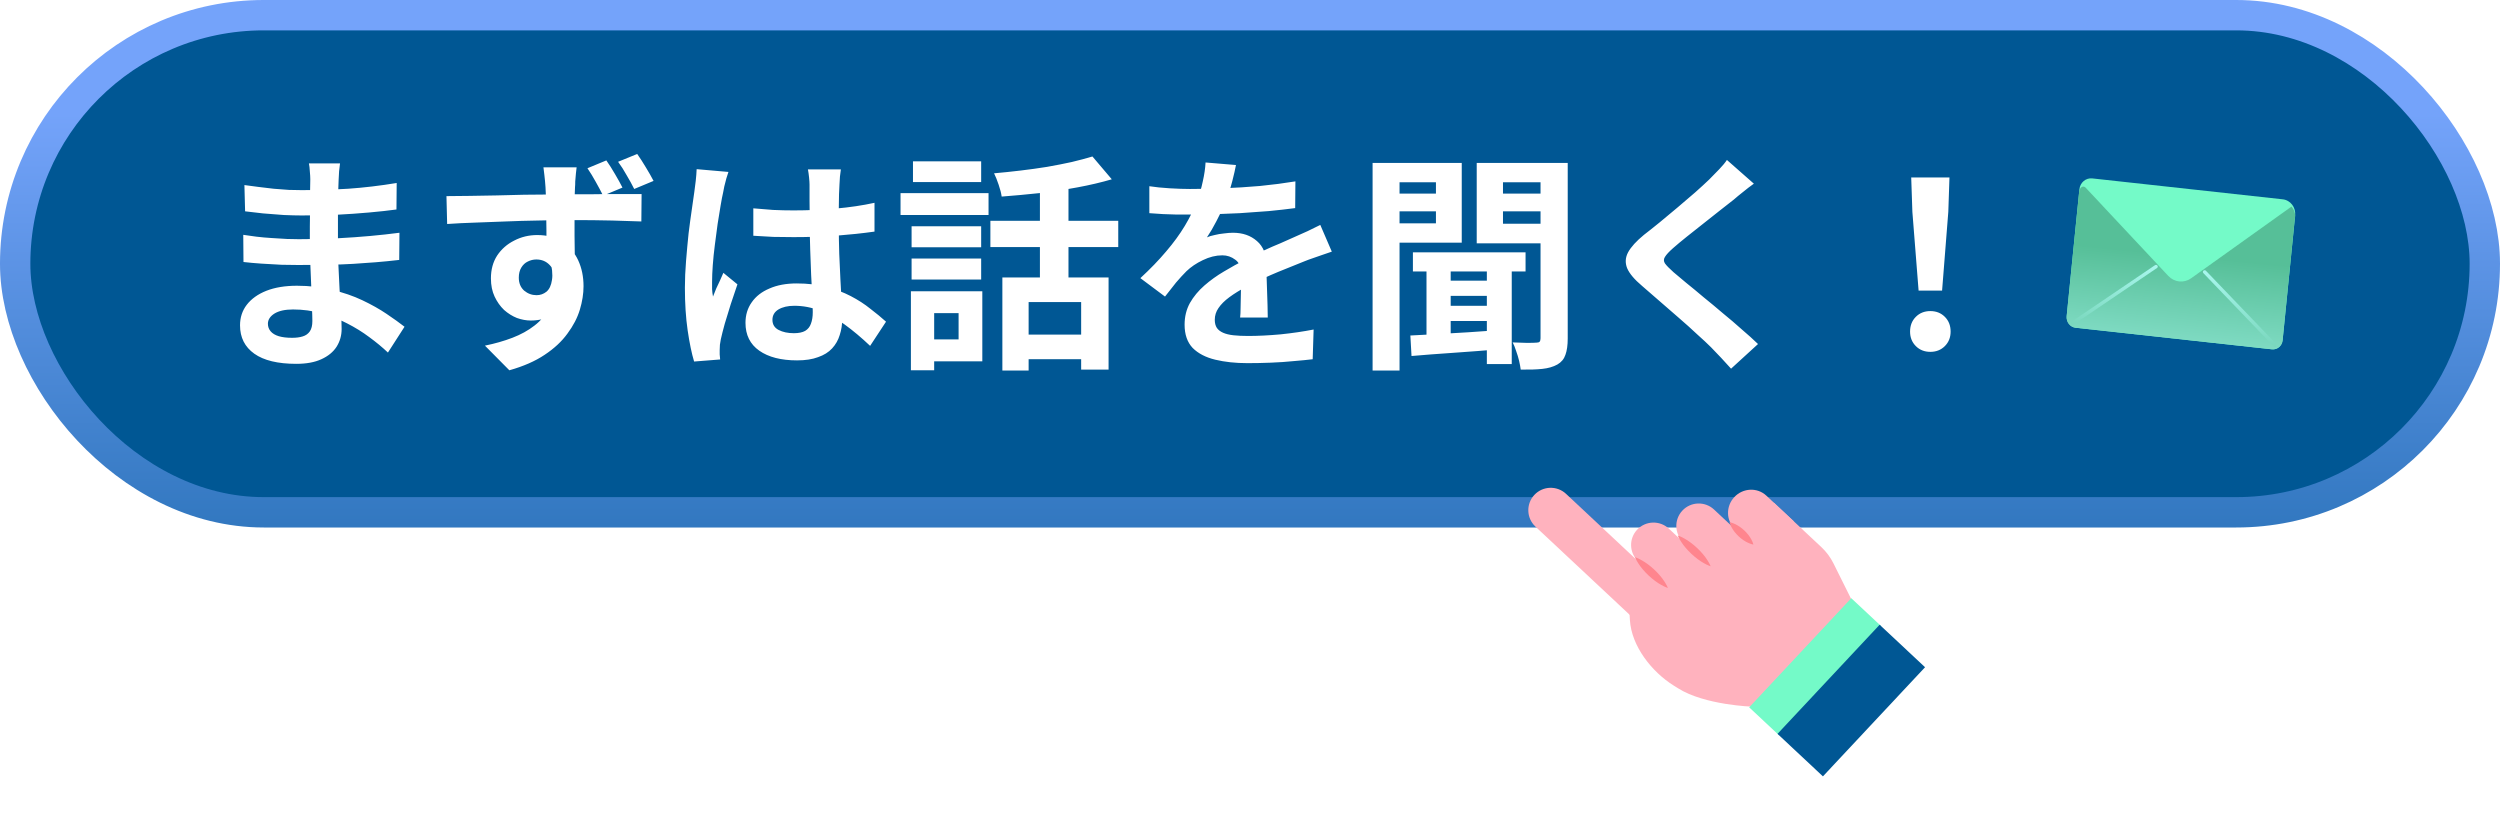
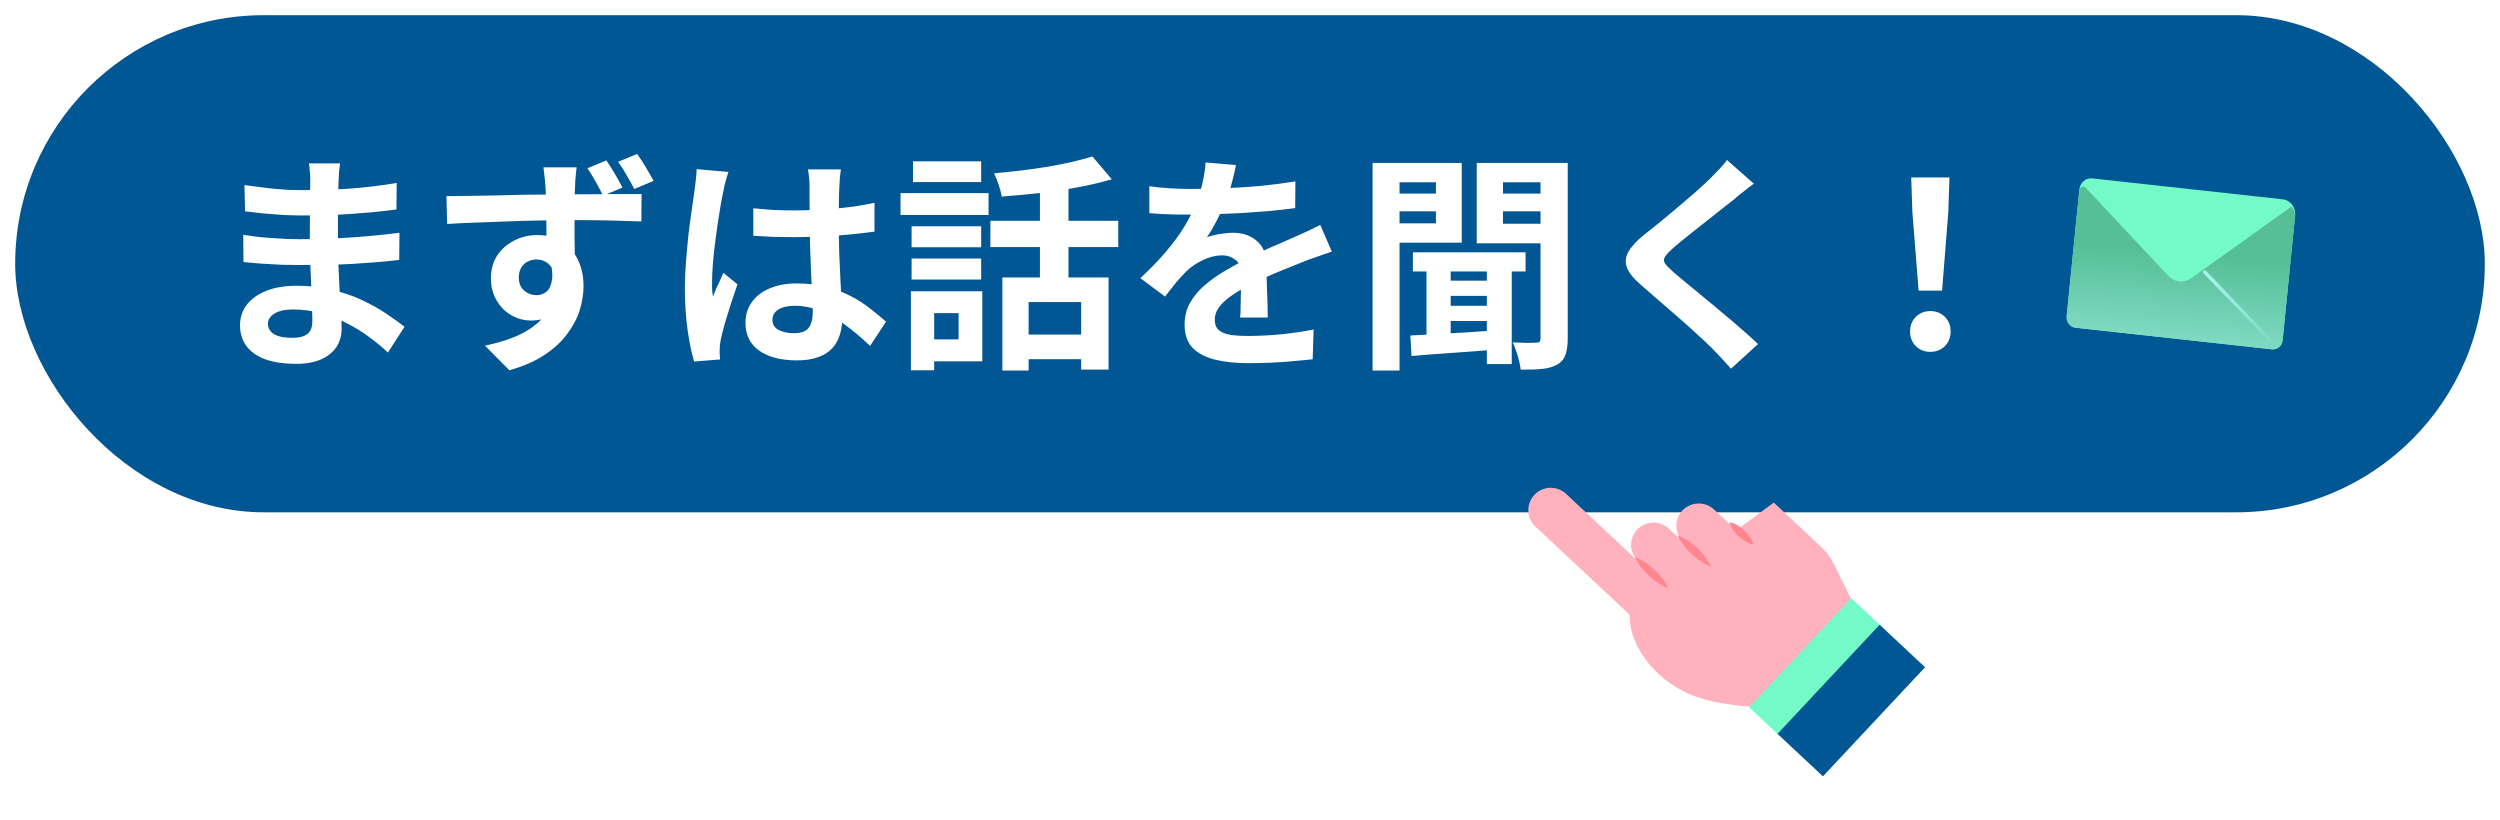
<svg xmlns="http://www.w3.org/2000/svg" width="247" height="81" viewBox="0 0 247 81" fill="none">
  <rect x="1.5" y="1.5" width="244" height="49.117" rx="24.559" fill="#005794" />
-   <rect x="1.5" y="1.5" width="244" height="49.117" rx="24.559" stroke="url(#paint0_linear_509_230)" stroke-width="3" />
  <path d="M33.594 16.144C33.563 16.372 33.533 16.63 33.503 16.918C33.487 17.191 33.472 17.472 33.457 17.761C33.442 18.064 33.427 18.474 33.412 18.99C33.396 19.49 33.389 20.044 33.389 20.651C33.389 21.258 33.389 21.858 33.389 22.449C33.389 23.041 33.389 23.58 33.389 24.066C33.389 24.703 33.404 25.416 33.434 26.205C33.465 26.979 33.503 27.768 33.548 28.572C33.609 29.361 33.654 30.105 33.685 30.803C33.73 31.486 33.753 32.055 33.753 32.51C33.753 33.147 33.586 33.732 33.252 34.263C32.918 34.779 32.418 35.188 31.75 35.492C31.098 35.795 30.27 35.947 29.269 35.947C27.448 35.947 26.067 35.613 25.126 34.946C24.186 34.278 23.715 33.345 23.715 32.146C23.715 31.372 23.935 30.697 24.375 30.12C24.83 29.528 25.475 29.065 26.31 28.732C27.16 28.398 28.169 28.231 29.337 28.231C30.581 28.231 31.742 28.367 32.82 28.641C33.912 28.898 34.906 29.24 35.802 29.665C36.697 30.09 37.493 30.537 38.191 31.008C38.89 31.478 39.481 31.903 39.967 32.282L38.328 34.832C37.782 34.316 37.167 33.807 36.484 33.307C35.817 32.806 35.081 32.351 34.276 31.941C33.487 31.531 32.645 31.205 31.75 30.962C30.87 30.704 29.937 30.575 28.95 30.575C28.161 30.575 27.547 30.712 27.107 30.985C26.682 31.258 26.469 31.592 26.469 31.986C26.469 32.275 26.56 32.525 26.742 32.738C26.924 32.95 27.19 33.109 27.539 33.216C27.888 33.322 28.328 33.375 28.859 33.375C29.269 33.375 29.618 33.33 29.906 33.238C30.21 33.147 30.445 32.98 30.612 32.738C30.779 32.495 30.862 32.153 30.862 31.713C30.862 31.38 30.847 30.902 30.817 30.279C30.802 29.657 30.779 28.974 30.748 28.231C30.718 27.472 30.688 26.729 30.657 26C30.627 25.272 30.612 24.627 30.612 24.066C30.612 23.519 30.612 22.95 30.612 22.358C30.627 21.751 30.635 21.152 30.635 20.56C30.635 19.968 30.635 19.43 30.635 18.944C30.65 18.443 30.657 18.034 30.657 17.715C30.657 17.503 30.642 17.244 30.612 16.941C30.597 16.622 30.566 16.357 30.521 16.144H33.594ZM24.148 18.284C24.557 18.345 25.012 18.405 25.513 18.466C26.014 18.527 26.522 18.587 27.038 18.648C27.569 18.694 28.07 18.732 28.541 18.762C29.011 18.777 29.421 18.785 29.77 18.785C31.317 18.785 32.858 18.739 34.39 18.648C35.938 18.542 37.539 18.352 39.193 18.079L39.17 20.697C38.396 20.803 37.501 20.902 36.484 20.993C35.468 21.084 34.383 21.16 33.23 21.22C32.091 21.266 30.946 21.288 29.793 21.288C29.322 21.288 28.738 21.273 28.04 21.243C27.357 21.198 26.674 21.144 25.991 21.084C25.308 21.008 24.717 20.939 24.216 20.879L24.148 18.284ZM24.034 23.201C24.398 23.261 24.83 23.322 25.331 23.383C25.832 23.443 26.34 23.489 26.856 23.519C27.387 23.549 27.888 23.58 28.358 23.61C28.829 23.625 29.216 23.633 29.519 23.633C30.931 23.633 32.205 23.603 33.343 23.542C34.496 23.481 35.574 23.405 36.575 23.314C37.577 23.223 38.541 23.117 39.466 22.996L39.443 25.681C38.654 25.773 37.888 25.849 37.145 25.909C36.416 25.97 35.665 26.023 34.891 26.069C34.132 26.114 33.313 26.144 32.433 26.16C31.553 26.175 30.566 26.182 29.474 26.182C29.034 26.182 28.488 26.175 27.835 26.16C27.183 26.129 26.515 26.091 25.832 26.046C25.164 26 24.573 25.947 24.056 25.886L24.034 23.201ZM56.97 16.531C56.955 16.653 56.932 16.85 56.902 17.123C56.871 17.381 56.849 17.647 56.833 17.92C56.833 18.178 56.826 18.367 56.811 18.489C56.795 18.792 56.78 19.202 56.765 19.718C56.765 20.234 56.765 20.803 56.765 21.425C56.765 22.047 56.765 22.677 56.765 23.314C56.78 23.936 56.788 24.528 56.788 25.09C56.803 25.636 56.811 26.091 56.811 26.455L53.988 25.477C53.988 25.188 53.988 24.809 53.988 24.339C53.988 23.868 53.988 23.352 53.988 22.791C53.988 22.214 53.98 21.645 53.965 21.084C53.965 20.522 53.958 20.014 53.943 19.559C53.927 19.103 53.912 18.754 53.897 18.512C53.867 18.056 53.829 17.647 53.783 17.282C53.738 16.918 53.707 16.668 53.692 16.531H56.97ZM44.11 19.377C44.792 19.361 45.551 19.354 46.386 19.354C47.236 19.339 48.123 19.323 49.049 19.308C49.974 19.278 50.885 19.255 51.78 19.24C52.691 19.225 53.533 19.217 54.307 19.217C55.096 19.202 55.779 19.195 56.355 19.195C56.932 19.195 57.562 19.195 58.245 19.195C58.927 19.179 59.603 19.172 60.27 19.172C60.938 19.172 61.545 19.172 62.091 19.172C62.638 19.172 63.07 19.172 63.389 19.172L63.366 21.88C62.653 21.85 61.704 21.82 60.521 21.789C59.352 21.759 57.934 21.744 56.264 21.744C55.232 21.744 54.185 21.759 53.123 21.789C52.061 21.805 51.006 21.835 49.959 21.88C48.912 21.911 47.903 21.949 46.932 21.994C45.961 22.024 45.043 22.07 44.178 22.131L44.11 19.377ZM56.424 26.091C56.424 27.336 56.272 28.367 55.968 29.187C55.68 30.006 55.24 30.628 54.648 31.053C54.056 31.463 53.321 31.668 52.44 31.668C52 31.668 51.545 31.584 51.075 31.418C50.619 31.235 50.194 30.97 49.8 30.621C49.421 30.257 49.109 29.817 48.867 29.301C48.624 28.785 48.503 28.185 48.503 27.503C48.503 26.637 48.707 25.886 49.117 25.249C49.542 24.612 50.103 24.119 50.801 23.77C51.499 23.405 52.258 23.223 53.078 23.223C54.079 23.223 54.914 23.451 55.581 23.906C56.264 24.361 56.78 24.968 57.129 25.727C57.478 26.486 57.653 27.336 57.653 28.276C57.653 29.02 57.531 29.794 57.289 30.598C57.046 31.402 56.636 32.191 56.059 32.965C55.498 33.739 54.747 34.437 53.806 35.059C52.88 35.681 51.72 36.19 50.324 36.584L47.911 34.149C48.882 33.952 49.785 33.694 50.619 33.375C51.454 33.056 52.182 32.654 52.804 32.169C53.442 31.683 53.935 31.084 54.284 30.37C54.648 29.657 54.83 28.808 54.83 27.821C54.83 27.078 54.656 26.531 54.307 26.182C53.958 25.818 53.518 25.636 52.987 25.636C52.698 25.636 52.418 25.704 52.144 25.841C51.886 25.962 51.674 26.16 51.507 26.433C51.34 26.706 51.257 27.04 51.257 27.434C51.257 27.965 51.431 28.39 51.78 28.709C52.144 29.012 52.554 29.164 53.009 29.164C53.374 29.164 53.7 29.05 53.988 28.823C54.276 28.58 54.459 28.193 54.534 27.662C54.626 27.131 54.55 26.418 54.307 25.522L56.424 26.091ZM59.906 15.848C60.194 16.258 60.483 16.713 60.771 17.214C61.059 17.7 61.302 18.14 61.499 18.534L59.587 19.331C59.36 18.876 59.117 18.421 58.859 17.965C58.601 17.495 58.328 17.047 58.04 16.622L59.906 15.848ZM62.956 15.211C63.245 15.621 63.533 16.069 63.821 16.554C64.109 17.024 64.36 17.465 64.572 17.874L62.66 18.671C62.433 18.216 62.182 17.761 61.909 17.305C61.651 16.835 61.37 16.395 61.067 15.985L62.956 15.211ZM74.428 20.583C75.081 20.644 75.733 20.697 76.386 20.742C77.053 20.773 77.729 20.788 78.411 20.788C79.808 20.788 81.196 20.727 82.577 20.606C83.958 20.484 85.232 20.295 86.401 20.037V22.882C85.217 23.049 83.935 23.185 82.554 23.292C81.173 23.383 79.792 23.428 78.411 23.428C77.744 23.428 77.076 23.421 76.408 23.405C75.756 23.375 75.096 23.337 74.428 23.292V20.583ZM83.078 16.736C83.047 16.949 83.017 17.184 82.987 17.442C82.971 17.7 82.956 17.958 82.941 18.216C82.926 18.459 82.911 18.785 82.895 19.195C82.88 19.604 82.873 20.067 82.873 20.583C82.873 21.084 82.873 21.615 82.873 22.176C82.873 23.208 82.888 24.179 82.918 25.09C82.949 25.985 82.987 26.82 83.032 27.593C83.078 28.352 83.115 29.05 83.146 29.688C83.191 30.325 83.214 30.917 83.214 31.463C83.214 32.055 83.131 32.601 82.964 33.102C82.812 33.603 82.562 34.043 82.213 34.422C81.864 34.801 81.401 35.09 80.824 35.287C80.263 35.499 79.572 35.606 78.753 35.606C77.175 35.606 75.93 35.287 75.02 34.65C74.109 34.012 73.654 33.094 73.654 31.895C73.654 31.122 73.859 30.446 74.269 29.87C74.678 29.278 75.263 28.823 76.021 28.504C76.78 28.17 77.675 28.003 78.707 28.003C79.785 28.003 80.763 28.117 81.644 28.345C82.524 28.572 83.328 28.876 84.056 29.255C84.785 29.634 85.43 30.052 85.991 30.507C86.568 30.947 87.084 31.372 87.539 31.782L85.968 34.172C85.103 33.352 84.261 32.647 83.442 32.055C82.622 31.463 81.803 31.008 80.984 30.689C80.179 30.37 79.345 30.211 78.48 30.211C77.842 30.211 77.319 30.332 76.909 30.575C76.515 30.818 76.317 31.16 76.317 31.6C76.317 32.055 76.522 32.389 76.932 32.601C77.342 32.813 77.842 32.92 78.434 32.92C78.905 32.92 79.276 32.844 79.549 32.692C79.823 32.525 80.012 32.29 80.118 31.986C80.24 31.668 80.301 31.288 80.301 30.848C80.301 30.454 80.285 29.938 80.255 29.301C80.225 28.663 80.187 27.95 80.141 27.161C80.111 26.372 80.081 25.553 80.05 24.703C80.02 23.838 80.005 22.996 80.005 22.176C80.005 21.311 79.997 20.53 79.982 19.832C79.982 19.119 79.982 18.587 79.982 18.238C79.982 18.072 79.967 17.836 79.936 17.533C79.906 17.229 79.868 16.964 79.823 16.736H83.078ZM71.97 16.987C71.924 17.138 71.856 17.351 71.765 17.624C71.689 17.897 71.621 18.163 71.56 18.421C71.515 18.678 71.477 18.876 71.446 19.012C71.371 19.331 71.287 19.764 71.196 20.31C71.105 20.841 71.006 21.448 70.9 22.131C70.809 22.798 70.718 23.489 70.627 24.202C70.536 24.9 70.468 25.568 70.422 26.205C70.376 26.827 70.354 27.366 70.354 27.821C70.354 28.049 70.354 28.299 70.354 28.572C70.369 28.83 70.399 29.073 70.445 29.301C70.551 29.027 70.657 28.762 70.763 28.504C70.885 28.246 71.006 27.988 71.128 27.73C71.249 27.472 71.363 27.214 71.469 26.956L72.858 28.094C72.645 28.716 72.425 29.369 72.198 30.052C71.985 30.735 71.788 31.38 71.606 31.986C71.439 32.593 71.31 33.102 71.219 33.512C71.188 33.663 71.158 33.845 71.128 34.058C71.112 34.27 71.105 34.445 71.105 34.581C71.105 34.703 71.105 34.847 71.105 35.014C71.12 35.196 71.135 35.363 71.15 35.515L68.578 35.719C68.336 34.915 68.123 33.891 67.941 32.647C67.759 31.387 67.668 29.983 67.668 28.436C67.668 27.586 67.706 26.698 67.782 25.773C67.858 24.832 67.941 23.929 68.032 23.064C68.138 22.199 68.245 21.41 68.351 20.697C68.457 19.968 68.54 19.384 68.601 18.944C68.647 18.625 68.692 18.269 68.738 17.874C68.783 17.465 68.814 17.078 68.829 16.713L71.97 16.987ZM99.034 27.411H109.527V36.516H106.818V29.847H101.628V36.607H99.034V27.411ZM107.933 15.461L109.845 17.715C108.813 18.018 107.683 18.284 106.454 18.512C105.225 18.739 103.965 18.929 102.675 19.081C101.401 19.217 100.164 19.331 98.965 19.422C98.92 19.088 98.821 18.701 98.669 18.261C98.518 17.806 98.366 17.427 98.214 17.123C99.079 17.047 99.952 16.956 100.832 16.85C101.727 16.744 102.599 16.622 103.449 16.486C104.314 16.334 105.126 16.175 105.885 16.008C106.643 15.826 107.326 15.644 107.933 15.461ZM102.744 17.601H105.566V28.641H102.744V17.601ZM97.85 21.812H110.483V24.407H97.85V21.812ZM100.786 33.056H108.115V35.492H100.786V33.056ZM90.065 22.358H96.939V24.43H90.065V22.358ZM90.202 15.94H96.939V17.988H90.202V15.94ZM90.065 25.545H96.939V27.616H90.065V25.545ZM88.973 19.081H97.668V21.243H88.973V19.081ZM91.431 28.777H97.053V35.697H91.431V33.534H94.709V30.939H91.431V28.777ZM89.997 28.777H92.296V36.584H89.997V28.777ZM122.114 16.304C122.038 16.713 121.917 17.244 121.75 17.897C121.583 18.549 121.34 19.285 121.021 20.105C120.778 20.666 120.498 21.251 120.179 21.858C119.876 22.449 119.565 22.98 119.246 23.451C119.443 23.36 119.694 23.284 119.997 23.223C120.3 23.147 120.612 23.094 120.93 23.064C121.264 23.018 121.56 22.996 121.818 22.996C122.774 22.996 123.563 23.269 124.185 23.815C124.822 24.361 125.141 25.173 125.141 26.251C125.141 26.554 125.141 26.926 125.141 27.366C125.156 27.806 125.171 28.269 125.187 28.754C125.202 29.225 125.217 29.688 125.232 30.143C125.247 30.598 125.255 31.008 125.255 31.372H122.524C122.554 31.114 122.569 30.811 122.569 30.462C122.584 30.097 122.592 29.718 122.592 29.323C122.607 28.929 122.615 28.549 122.615 28.185C122.63 27.806 122.637 27.465 122.637 27.161C122.637 26.433 122.44 25.932 122.046 25.659C121.666 25.37 121.241 25.226 120.771 25.226C120.134 25.226 119.489 25.386 118.836 25.704C118.199 26.008 117.66 26.372 117.22 26.797C116.886 27.131 116.545 27.503 116.196 27.912C115.862 28.322 115.498 28.785 115.103 29.301L112.668 27.48C113.654 26.569 114.504 25.689 115.217 24.839C115.945 23.99 116.56 23.147 117.061 22.313C117.562 21.478 117.971 20.644 118.29 19.809C118.517 19.202 118.7 18.572 118.836 17.92C118.988 17.252 119.079 16.63 119.109 16.053L122.114 16.304ZM113.555 18.398C114.132 18.489 114.8 18.557 115.558 18.603C116.317 18.648 116.985 18.671 117.562 18.671C118.563 18.671 119.656 18.648 120.839 18.603C122.038 18.557 123.252 18.481 124.481 18.375C125.71 18.254 126.879 18.102 127.986 17.92L127.964 20.56C127.159 20.666 126.287 20.765 125.346 20.856C124.42 20.932 123.472 21 122.501 21.061C121.545 21.106 120.627 21.144 119.747 21.175C118.867 21.19 118.085 21.198 117.402 21.198C117.099 21.198 116.719 21.198 116.264 21.198C115.824 21.182 115.369 21.167 114.898 21.152C114.428 21.122 113.98 21.091 113.555 21.061V18.398ZM131.583 24.862C131.34 24.938 131.052 25.037 130.718 25.158C130.399 25.264 130.073 25.378 129.739 25.499C129.42 25.606 129.132 25.712 128.874 25.818C128.146 26.106 127.281 26.455 126.279 26.865C125.293 27.275 124.261 27.753 123.184 28.299C122.501 28.663 121.924 29.02 121.454 29.369C120.983 29.718 120.627 30.075 120.384 30.439C120.141 30.788 120.02 31.175 120.02 31.6C120.02 31.918 120.088 32.184 120.225 32.396C120.361 32.593 120.566 32.753 120.839 32.874C121.112 32.996 121.454 33.079 121.863 33.125C122.273 33.17 122.759 33.193 123.32 33.193C124.291 33.193 125.361 33.14 126.53 33.034C127.698 32.912 128.783 32.753 129.785 32.556L129.693 35.492C129.208 35.553 128.593 35.613 127.85 35.674C127.106 35.75 126.332 35.803 125.528 35.833C124.739 35.864 123.98 35.879 123.252 35.879C122.068 35.879 121.006 35.765 120.065 35.537C119.124 35.31 118.381 34.923 117.835 34.377C117.304 33.815 117.038 33.049 117.038 32.078C117.038 31.288 117.212 30.575 117.562 29.938C117.926 29.301 118.404 28.724 118.995 28.208C119.587 27.692 120.232 27.229 120.93 26.82C121.643 26.395 122.341 26.008 123.024 25.659C123.722 25.295 124.352 24.983 124.914 24.726C125.475 24.468 125.999 24.24 126.484 24.043C126.985 23.83 127.463 23.618 127.918 23.405C128.358 23.208 128.783 23.018 129.193 22.836C129.602 22.639 130.02 22.434 130.445 22.222L131.583 24.862ZM139.595 24.93H150.725V26.82H139.595V24.93ZM142.622 27.73H147.812V29.232H142.622V27.73ZM142.622 30.211H147.812V31.713H142.622V30.211ZM146.901 25.909H149.36V35.97H146.901V25.909ZM140.938 25.932H143.328V33.716H140.938V25.932ZM139.344 33.147C140.103 33.102 140.968 33.056 141.939 33.011C142.926 32.95 143.965 32.889 145.058 32.829C146.15 32.753 147.243 32.677 148.335 32.601L148.358 34.49C146.765 34.627 145.187 34.748 143.624 34.855C142.061 34.961 140.672 35.067 139.458 35.173L139.344 33.147ZM136.977 19.126H142.69V20.879H136.977V19.126ZM147.539 19.126H153.275V20.879H147.539V19.126ZM152.205 16.099H154.891V33.443C154.891 34.111 154.815 34.65 154.663 35.059C154.526 35.469 154.261 35.788 153.866 36.015C153.457 36.243 152.956 36.387 152.364 36.448C151.787 36.508 151.082 36.531 150.247 36.516C150.217 36.273 150.164 35.985 150.088 35.651C150.012 35.333 149.913 35.006 149.792 34.672C149.686 34.339 149.572 34.058 149.451 33.83C149.921 33.845 150.384 33.861 150.839 33.876C151.309 33.876 151.628 33.868 151.795 33.853C151.947 33.853 152.053 33.823 152.114 33.762C152.174 33.686 152.205 33.572 152.205 33.42V16.099ZM137.228 16.099H144.42V23.974H137.228V22.062H141.871V18.011H137.228V16.099ZM153.616 16.099V18.011H148.495V22.108H153.616V24.043H145.9V16.099H153.616ZM135.612 16.099H138.275V36.607H135.612V16.099ZM173.282 18.147C172.918 18.405 172.561 18.678 172.212 18.967C171.863 19.24 171.56 19.49 171.302 19.718C170.922 20.006 170.467 20.363 169.936 20.788C169.42 21.198 168.874 21.63 168.297 22.085C167.736 22.525 167.19 22.958 166.658 23.383C166.127 23.808 165.672 24.187 165.293 24.521C164.898 24.87 164.633 25.158 164.496 25.386C164.36 25.598 164.36 25.811 164.496 26.023C164.648 26.235 164.929 26.524 165.338 26.888C165.672 27.176 166.097 27.533 166.613 27.958C167.144 28.383 167.713 28.853 168.32 29.369C168.942 29.87 169.572 30.393 170.209 30.939C170.862 31.471 171.484 32.002 172.076 32.533C172.683 33.049 173.221 33.534 173.692 33.99L171.029 36.425C170.391 35.712 169.731 35.006 169.048 34.308C168.699 33.959 168.244 33.534 167.683 33.034C167.136 32.518 166.537 31.979 165.885 31.418C165.247 30.856 164.61 30.302 163.973 29.756C163.335 29.194 162.759 28.694 162.243 28.254C161.484 27.616 160.991 27.032 160.763 26.501C160.551 25.97 160.581 25.446 160.854 24.93C161.143 24.399 161.666 23.823 162.425 23.201C162.88 22.852 163.396 22.442 163.973 21.971C164.549 21.486 165.141 20.993 165.748 20.492C166.355 19.976 166.932 19.483 167.478 19.012C168.024 18.527 168.487 18.102 168.866 17.738C169.2 17.404 169.534 17.062 169.868 16.713C170.202 16.364 170.452 16.061 170.619 15.803L173.282 18.147ZM189.557 28.709L188.942 20.924L188.828 17.533H192.607L192.493 20.924L191.878 28.709H189.557ZM190.718 34.763C190.141 34.763 189.663 34.574 189.284 34.194C188.904 33.815 188.715 33.337 188.715 32.76C188.715 32.169 188.904 31.683 189.284 31.304C189.663 30.924 190.141 30.735 190.718 30.735C191.294 30.735 191.772 30.924 192.152 31.304C192.531 31.683 192.721 32.169 192.721 32.76C192.721 33.337 192.531 33.815 192.152 34.194C191.772 34.574 191.294 34.763 190.718 34.763Z" fill="white" />
  <path d="M224.48 34.513L205.102 32.386C204.539 32.324 204.131 31.797 204.19 31.208L205.445 18.702C205.511 18.038 206.08 17.556 206.715 17.626L225.535 19.692C226.292 19.774 226.841 20.483 226.761 21.274L225.521 33.631C225.467 34.175 225.001 34.57 224.48 34.513Z" fill="#74FAC8" />
  <path d="M224.453 34.51L214.753 33.445L205.052 32.38C204.517 32.322 204.128 31.82 204.184 31.26L205.423 18.919C205.438 18.767 205.506 18.625 205.613 18.521C205.739 18.4 205.934 18.405 206.054 18.533L212.826 25.765L214.227 27.261C214.826 27.901 215.777 27.999 216.484 27.494L226.402 20.409C226.915 21.039 226.729 21.594 226.729 21.594L225.524 33.602C225.468 34.162 224.988 34.568 224.453 34.51Z" fill="url(#paint1_linear_509_230)" />
-   <path d="M204.779 32.075C204.731 32.07 204.685 32.046 204.655 32.005C204.598 31.93 204.615 31.826 204.693 31.773L212.912 26.203C212.99 26.15 213.099 26.168 213.156 26.244C213.213 26.319 213.196 26.423 213.118 26.475L204.899 32.046C204.863 32.07 204.82 32.08 204.779 32.075Z" fill="url(#paint2_linear_509_230)" />
  <path d="M224.736 34.265C224.695 34.261 224.655 34.242 224.625 34.211L217.693 26.987C217.626 26.917 217.629 26.809 217.7 26.745C217.771 26.681 217.882 26.686 217.949 26.756L224.881 33.979C224.948 34.049 224.945 34.157 224.874 34.221C224.836 34.256 224.785 34.27 224.736 34.265Z" fill="url(#paint3_linear_509_230)" />
  <g filter="url(#filter0_d_509_230)">
-     <path d="M177.229 47.508L174.517 44.971C173.624 44.135 172.206 44.199 171.351 45.112C170.496 46.026 170.526 47.445 171.42 48.281L174.131 50.819L177.229 47.508Z" fill="#FFB2BE" />
    <path d="M174.427 51.095L169.349 46.343C168.456 45.508 167.054 45.554 166.218 46.447C165.382 47.34 165.429 48.742 166.322 49.578L171.4 54.33L174.427 51.095Z" fill="#FFB2BE" />
    <path d="M171.4 54.329L164.881 48.228C163.987 47.393 162.586 47.439 161.75 48.332C160.914 49.225 160.961 50.627 161.854 51.463L168.374 57.564L171.401 54.33L171.4 54.329Z" fill="#FFB2BE" />
    <path d="M166.347 55.667L154.726 44.792C153.833 43.957 152.431 44.003 151.595 44.896C150.759 45.789 150.806 47.191 151.699 48.027L163.32 58.901L166.347 55.667Z" fill="#FFB2BE" />
    <path d="M160.971 56.206L161.034 57.253C161.188 59.833 163.184 62.376 165.377 63.744L165.791 64.002C168.43 65.674 173.143 65.819 173.143 65.819L182.955 55.298L181.147 51.663C180.847 51.059 180.442 50.514 179.949 50.054L175.248 45.654" fill="#FFB2BE" />
    <path d="M185.845 57.851L182.907 55.102L172.818 65.884L175.756 68.633L185.845 57.851Z" fill="#74FAC8" />
    <path d="M190.195 61.922L185.708 57.723L175.619 68.505L180.106 72.704L190.195 61.922Z" fill="#005794" />
    <path d="M161.537 51.049C161.537 51.049 161.833 51.141 162.204 51.356C162.582 51.562 163.032 51.896 163.44 52.275C163.846 52.656 164.209 53.083 164.44 53.447C164.679 53.803 164.789 54.092 164.789 54.092C164.789 54.092 164.493 54.002 164.122 53.786C163.744 53.58 163.294 53.246 162.887 52.866C162.481 52.485 162.119 52.057 161.887 51.694C161.648 51.339 161.537 51.049 161.537 51.049Z" fill="#FF858E" />
    <path d="M165.761 48.905C165.761 48.905 166.057 48.996 166.427 49.211C166.806 49.418 167.256 49.751 167.663 50.131C168.069 50.511 168.432 50.938 168.663 51.303C168.903 51.658 169.013 51.947 169.013 51.947C169.013 51.947 168.716 51.857 168.346 51.642C167.967 51.435 167.518 51.102 167.111 50.721C166.705 50.34 166.342 49.913 166.111 49.549C165.872 49.194 165.761 48.905 165.761 48.905Z" fill="#FF858E" />
    <path d="M170.872 47.591C170.872 47.591 171.113 47.631 171.4 47.768C171.695 47.896 172.035 48.126 172.331 48.402C172.626 48.678 172.878 49.002 173.026 49.288C173.182 49.566 173.236 49.803 173.236 49.803C173.236 49.803 172.996 49.764 172.708 49.627C172.413 49.499 172.074 49.269 171.778 48.992C171.484 48.715 171.232 48.391 171.084 48.105C170.928 47.828 170.872 47.591 170.872 47.591Z" fill="#FF858E" />
  </g>
  <defs>
    <filter id="filter0_d_509_230" x="146.997" y="44.195" width="47.198" height="36.509" filterUnits="userSpaceOnUse" color-interpolation-filters="sRGB">
      <feFlood flood-opacity="0" result="BackgroundImageFix" />
      <feColorMatrix in="SourceAlpha" type="matrix" values="0 0 0 0 0 0 0 0 0 0 0 0 0 0 0 0 0 0 127 0" result="hardAlpha" />
      <feOffset dy="4" />
      <feGaussianBlur stdDeviation="2" />
      <feComposite in2="hardAlpha" operator="out" />
      <feColorMatrix type="matrix" values="0 0 0 0 0 0 0 0 0 0 0 0 0 0 0 0 0 0 0.25 0" />
      <feBlend mode="normal" in2="BackgroundImageFix" result="effect1_dropShadow_509_230" />
      <feBlend mode="normal" in="SourceGraphic" in2="effect1_dropShadow_509_230" result="shape" />
    </filter>
    <linearGradient id="paint0_linear_509_230" x1="123.5" y1="11.239" x2="123.5" y2="82.798" gradientUnits="userSpaceOnUse">
      <stop stop-color="#74A3FA" />
      <stop offset="1" stop-color="#005794" />
    </linearGradient>
    <linearGradient id="paint1_linear_509_230" x1="216.18" y1="19.287" x2="213.903" y2="42.242" gradientUnits="userSpaceOnUse">
      <stop offset="0.259" stop-color="#56BF98" />
      <stop offset="1" stop-color="#A9F7EE" />
    </linearGradient>
    <linearGradient id="paint2_linear_509_230" x1="209.243" y1="25.758" x2="208.505" y2="32.484" gradientUnits="userSpaceOnUse">
      <stop stop-color="#A9F7EE" />
      <stop offset="1" stop-color="#79D7BD" />
    </linearGradient>
    <linearGradient id="paint3_linear_509_230" x1="221.625" y1="27.117" x2="220.887" y2="33.843" gradientUnits="userSpaceOnUse">
      <stop stop-color="#A9F7EE" />
      <stop offset="1" stop-color="#79D7BD" />
    </linearGradient>
  </defs>
</svg>